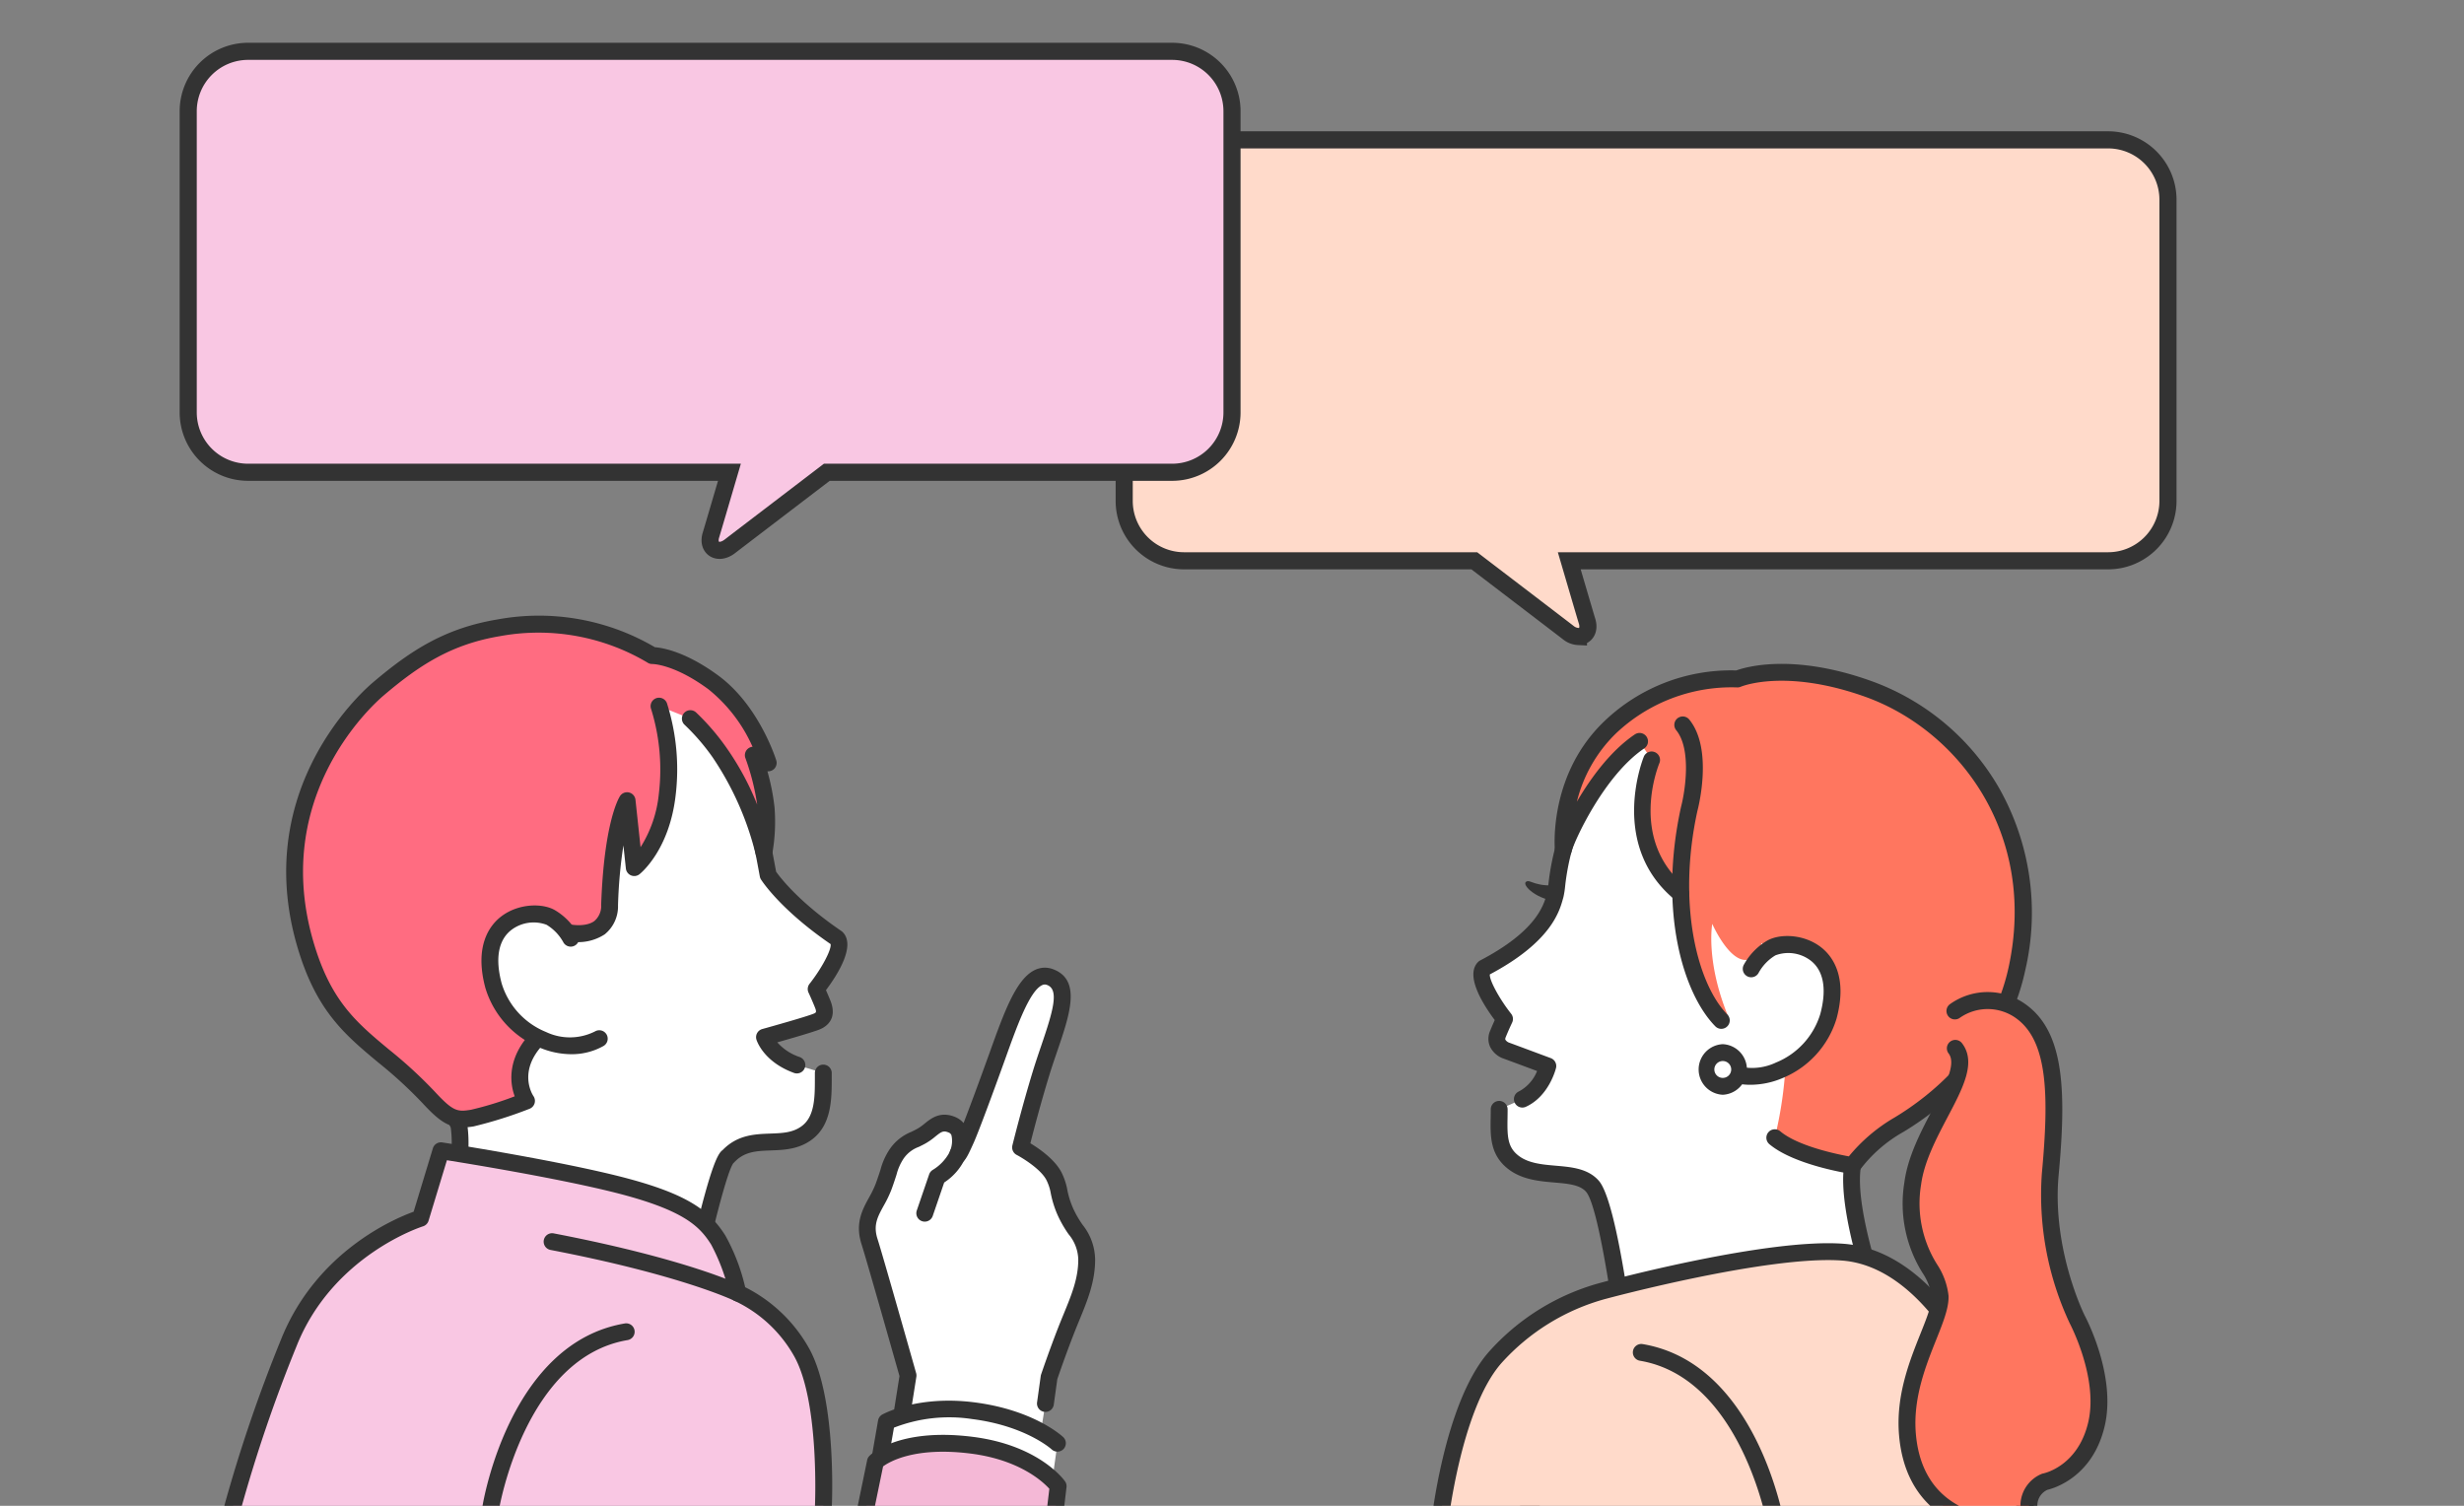
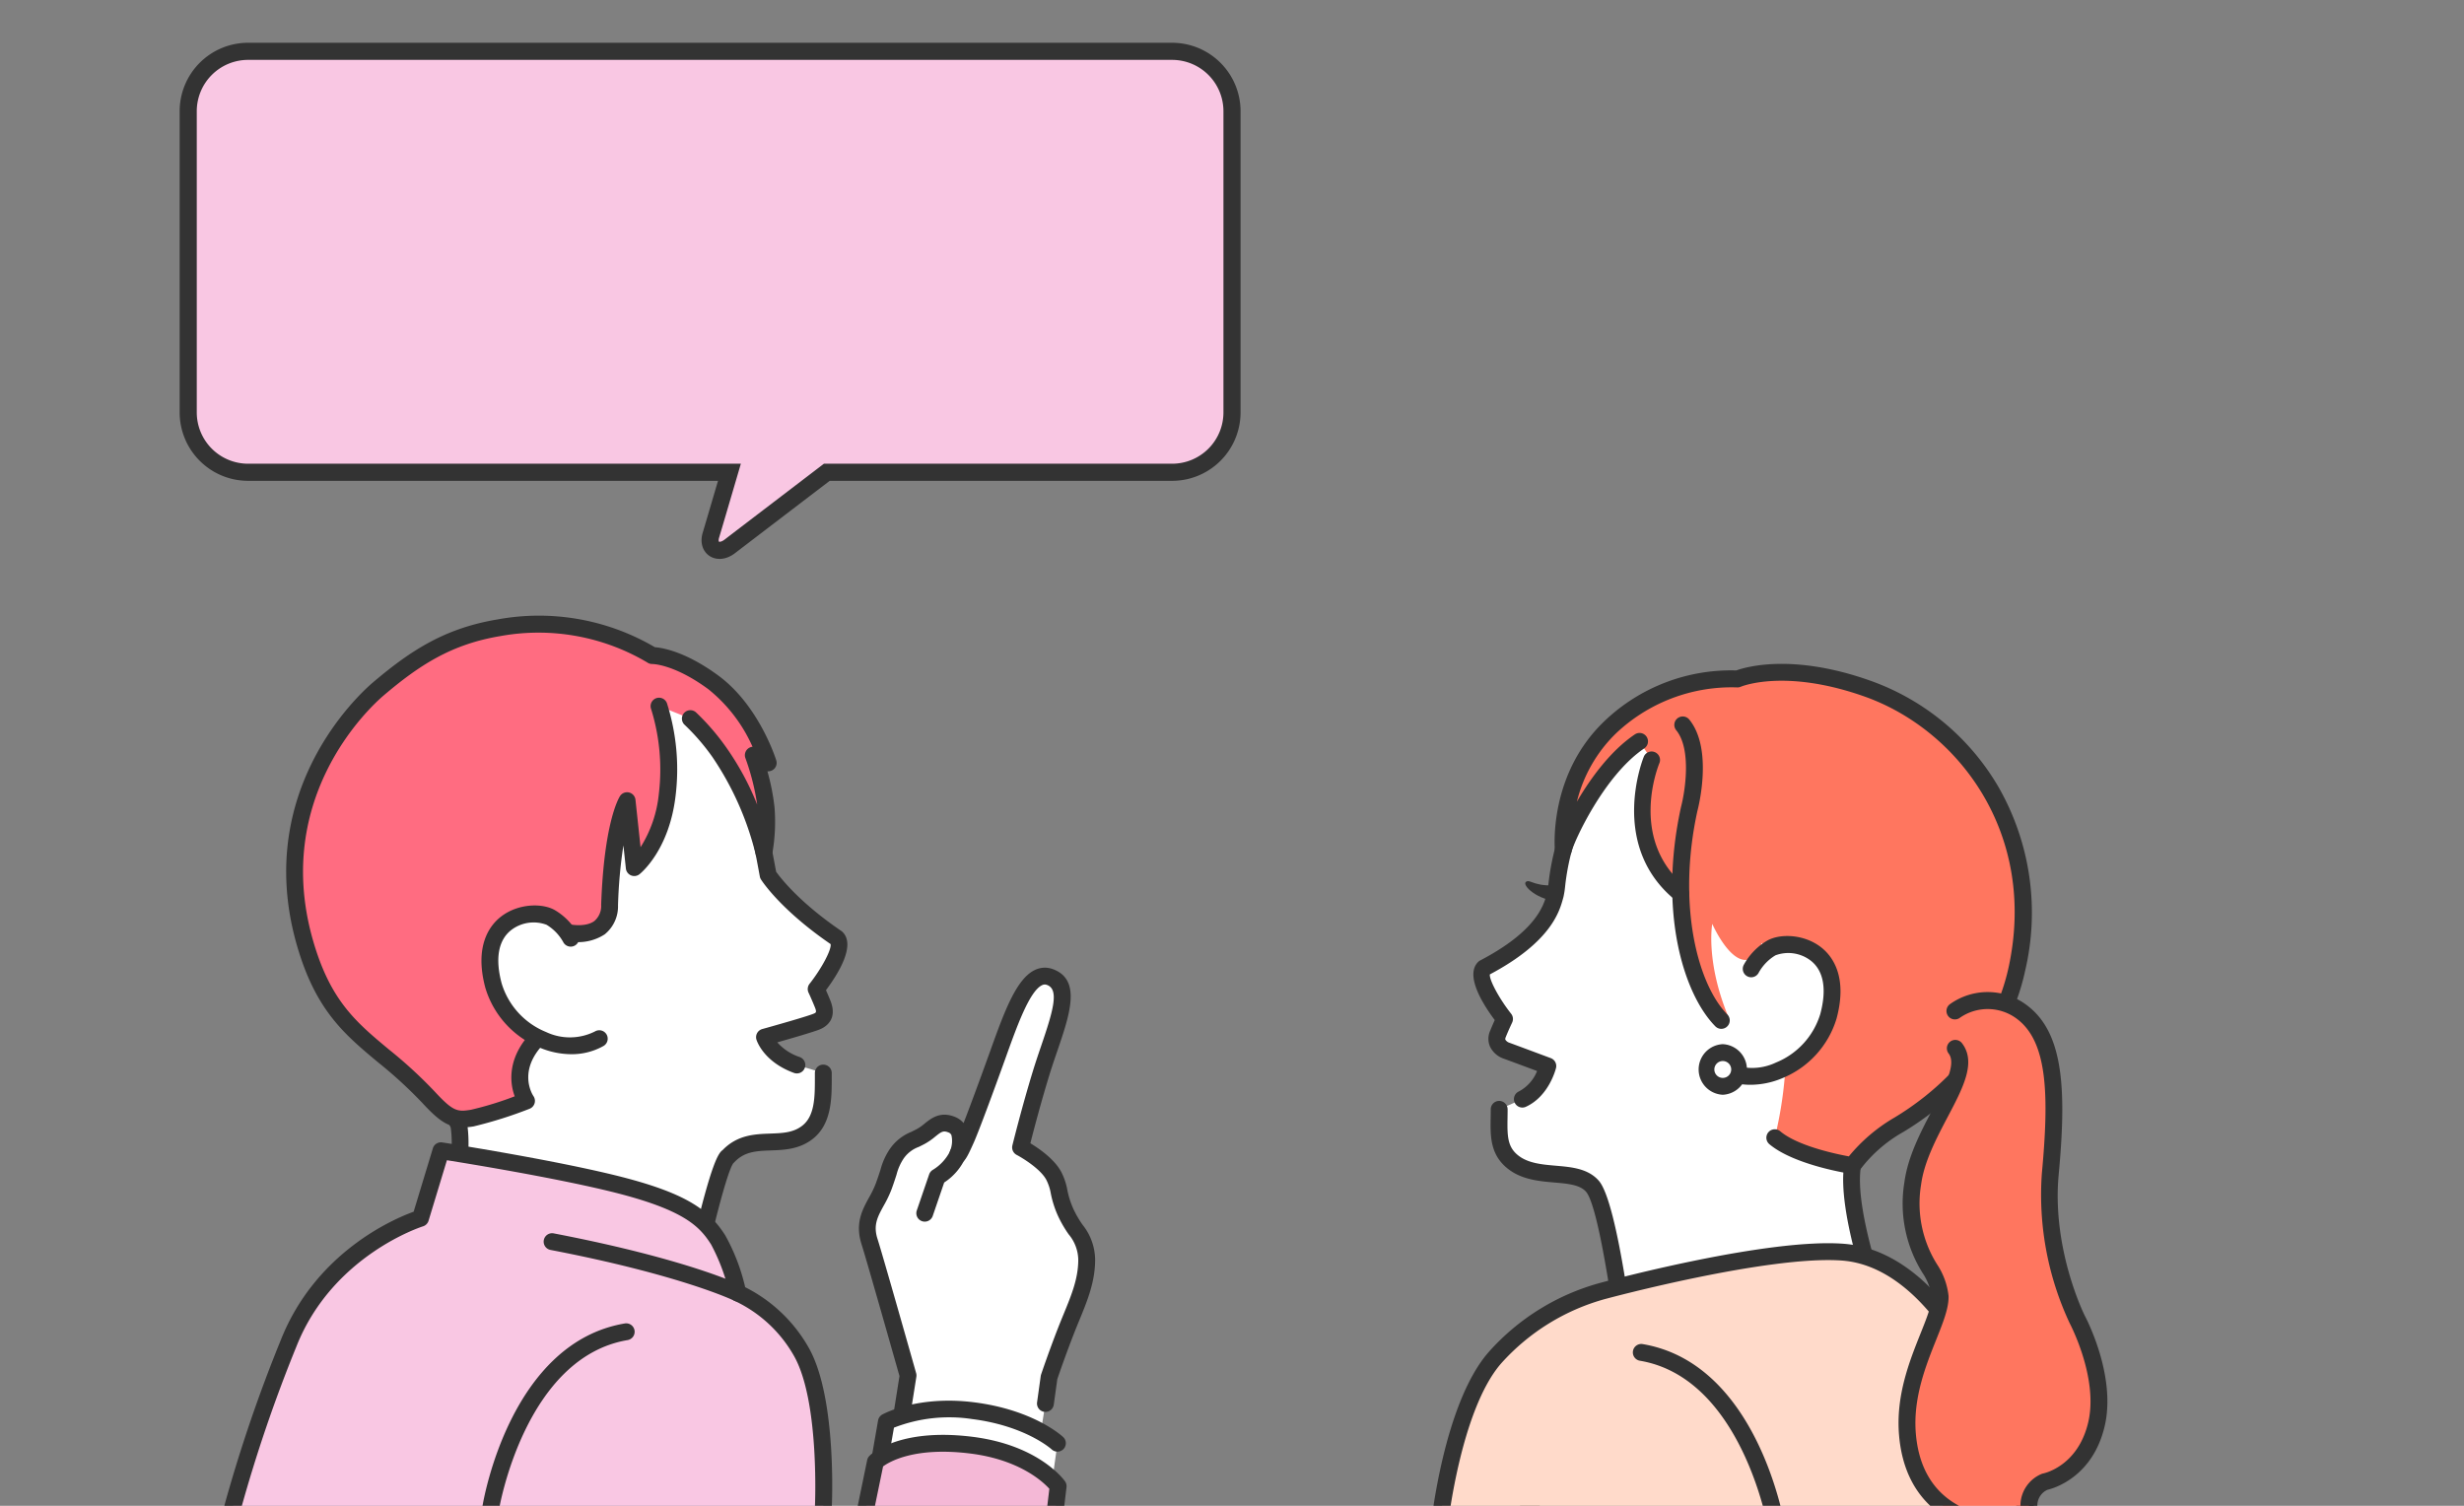
<svg xmlns="http://www.w3.org/2000/svg" width="360" height="220" viewBox="0 0 360 220">
  <rect x="0" y="0" width="360" height="220" fill="#808080" stroke="none" />
  <defs>
    <clipPath id="clip-path">
      <rect id="長方形_45069" data-name="長方形 45069" width="360" height="220" transform="translate(240 1414)" fill="#f8fafc" />
    </clipPath>
  </defs>
  <g id="マスクグループ_239" data-name="マスクグループ 239" transform="translate(-240 -1414)" clip-path="url(#clip-path)">
    <g id="グループ_278974" data-name="グループ 278974">
-       <path id="合体_930" data-name="合体 930" d="M-855.9,656.219c-.8-.621-7.145-5.463-13.7-10.469H-912A8.75,8.75,0,0,1-920.75,637V593A8.75,8.75,0,0,1-912,584.25h135a8.75,8.75,0,0,1,8.75,8.75v44a8.75,8.75,0,0,1-8.75,8.75h-78.725c1.223,4.169,2.36,8.036,2.606,8.844.4,1.309-.255,2.221-1.266,2.221A2.531,2.531,0,0,1-855.9,656.219Z" transform="translate(1325 850.184)" fill="#ffdaca" stroke="#333" stroke-width="2.5" />
      <path id="合体_931" data-name="合体 931" d="M8.751,72.566A8.751,8.751,0,0,1,0,63.815v-44a8.75,8.75,0,0,1,8.751-8.75H59.2C65.914,5.94,72.529.889,73.351.255c1.73-1.336,3.358-.271,2.781,1.625-.253.831-1.446,4.889-2.706,9.186h70.325a8.75,8.75,0,0,1,8.75,8.75v44a8.75,8.75,0,0,1-8.75,8.751Z" transform="translate(420 1494.066) rotate(180)" fill="#f9c7e3" stroke="#333" stroke-width="2.5" />
      <g id="グループ_190" data-name="グループ 190" transform="translate(449 1511)">
        <g id="グループ_179" data-name="グループ 179" transform="translate(8.912 73.864)">
          <path id="パス_354" data-name="パス 354" d="M3417.079,2591.389h0Z" transform="translate(-3416.409 -2591.388)" fill="#fff" />
          <path id="パス_355" data-name="パス 355" d="M3421.4,2616.671h0Zm0,0h0Z" transform="translate(-3419.738 -2610.865)" fill="#333" />
          <path id="パス_356" data-name="パス 356" d="M3418.724,2721.651a1.231,1.231,0,0,1-.972-1.987,11.222,11.222,0,0,0,2.578-7.708,61,61,0,0,1,.328-12.639l.09-.856a5.1,5.1,0,0,0-.06-2.038c-.137-.411-.459-.748-.734-.767-.528-.04-1.121.089-1.53,1.282-.551,1.608-1.49,7.212-1.806,9.236a1.232,1.232,0,0,1-2.435-.38c.048-.306,1.176-7.513,1.91-9.655a3.881,3.881,0,0,1,4.027-2.942,3.452,3.452,0,0,1,2.906,2.448,7.181,7.181,0,0,1,.173,3.069l-.09.861a58.95,58.95,0,0,0-.323,12.175,13.633,13.633,0,0,1-3.087,9.425A1.229,1.229,0,0,1,3418.724,2721.651Z" transform="translate(-3414.167 -2669.808)" fill="#333" />
        </g>
        <g id="グループ_189" data-name="グループ 189" transform="translate(0 0)">
          <g id="グループ_184" data-name="グループ 184" transform="translate(6.272)">
            <g id="グループ_180" data-name="グループ 180" transform="translate(0 1.126)">
              <path id="パス_357" data-name="パス 357" d="M3464.833,2282.924c-13.02-4.275-24.011-4.043-33.055,3.264-7.368,5.954-11.018,15.8-11.683,17.964a54.6,54.6,0,0,0-1.371,7.305c-.45,1.609-1.334,5.955-10.407,10.7-1.635,1.606,2.989,7.461,2.989,7.461s-.453.927-.971,2.205a1.805,1.805,0,0,0,1.3,2.441c1.483.547,5.993,2.229,5.993,2.229s-.859,3.542-3.734,4.843l-3.376,1.483c.013,3.1-.447,5.789,2.063,7.736,3.536,2.744,9.162.7,11.587,3.531,2.891,3.424,5.812,30.911,5.812,30.911l38.093-8.224s-7.176-17.87-5.924-25.734c3.687-6.2,8.653-8.459,13.924-15.715s13.483-26.435,2.815-40.952C3475.11,2289.229,3469.7,2284.522,3464.833,2282.924Z" transform="translate(-3406.751 -2278.864)" fill="#fff" />
              <path id="パス_358" data-name="パス 358" d="M3425.9,2382.037a1.232,1.232,0,0,1-1.225-1.1c-1.114-10.482-3.6-27.962-5.528-30.246-.9-1.049-2.64-1.2-4.656-1.374-2.213-.191-4.721-.408-6.745-1.979-2.646-2.054-2.6-4.8-2.552-7.457.007-.407.014-.823.013-1.247a1.232,1.232,0,1,1,2.464-.01c0,.442-.006.876-.013,1.3-.047,2.663,0,4.23,1.6,5.468,1.449,1.125,3.481,1.3,5.446,1.471,2.339.2,4.758.412,6.32,2.232,2.763,3.273,5.209,23.5,5.954,30.22l35.345-7.63c-1.666-4.39-6.569-18.126-5.47-25.029a1.232,1.232,0,0,1,.157-.436,36.455,36.455,0,0,1,6.905-8.037,53.552,53.552,0,0,0,7.082-7.772c4.4-6.061,13.493-24.972,2.819-39.5-3.878-5.277-9.156-9.6-13.447-11.005-13.64-4.479-23.776-3.509-31.9,3.052-7.816,6.316-11.245,17.258-11.279,17.368a34.232,34.232,0,0,0-1.122,5.768,12.393,12.393,0,0,1-.24,1.509l-.051.183c-.522,1.913-1.737,6.368-10.7,11.125-.119.753,1.331,3.5,3.109,5.752a1.232,1.232,0,0,1,.14,1.3c0,.009-.442.909-.936,2.128-.1.241-.055.336-.042.368a1.124,1.124,0,0,0,.627.454c1.484.548,6,2.231,6,2.231a1.232,1.232,0,0,1,.767,1.445c-.041.168-1.04,4.145-4.424,5.675a1.232,1.232,0,0,1-1.015-2.245,5.778,5.778,0,0,0,2.673-2.99c-1.437-.535-3.844-1.432-4.851-1.8a3.444,3.444,0,0,1-2.027-1.77,2.862,2.862,0,0,1,.012-2.289c.258-.635.5-1.184.68-1.585-1.7-2.272-4.412-6.541-2.419-8.5a1.222,1.222,0,0,1,.293-.213c8.258-4.314,9.294-8.113,9.736-9.735l.055-.2c.04-.142.108-.681.169-1.155a36.907,36.907,0,0,1,1.211-6.18c.147-.478,3.69-11.777,12.086-18.561,8.832-7.136,19.7-8.24,34.213-3.477,4.819,1.583,10.438,6.137,14.663,11.887,11.548,15.716,1.886,35.939-2.811,42.405a56.371,56.371,0,0,1-7.378,8.111,34.586,34.586,0,0,0-6.36,7.3c-1.01,7.561,5.814,24.678,5.884,24.852a1.232,1.232,0,0,1-.883,1.663l-38.094,8.224A1.247,1.247,0,0,1,3425.9,2382.037Z" transform="translate(-3402.674 -2274.675)" fill="#333" />
            </g>
            <path id="パス_359" data-name="パス 359" d="M3469.069,2285.245c-6.231,4.212-11.329,13.976-11.69,15.59a26.054,26.054,0,0,1,7.4-17.645,25.3,25.3,0,0,1,18.621-7.071s6.725-2.931,18.959,1.4c15.164,5.367,26.046,21.4,21.874,40.888-2.541,11.868-8.214,17.278-16.072,22.1-7.59,4.66-7.949,6.7-7.949,6.7s-7.94-1.193-11.363-4.069a58.643,58.643,0,0,0,.44-25.8l-2.382-2.652a2.9,2.9,0,0,1-1.838,2.409c-2.738.787-5.36-5.2-5.36-5.2s-1.006,5.407,2.324,13.521c-8.527-4.831-6.923-17.936-6.923-17.936a19.79,19.79,0,0,1-5.1-7.88c-1.369-3.537.852-11.688.852-11.688Z" transform="translate(-3444.814 -2273.915)" fill="#ff765f" />
            <path id="パス_360" data-name="パス 360" d="M3511.714,2347.413a1.226,1.226,0,0,1-.776-.276c-9.9-8.041-4.666-20.873-4.612-21a1.232,1.232,0,0,1,2.272.952h0c-.19.457-4.56,11.271,3.893,18.137a1.232,1.232,0,0,1-.778,2.188Z" transform="translate(-3481.419 -2312.609)" fill="#333" />
            <path id="パス_361" data-name="パス 361" d="M3497.827,2344.3a1.193,1.193,0,0,1-.181-.014c-.338-.051-8.325-1.279-11.973-4.344a1.232,1.232,0,1,1,1.585-1.887c2.542,2.136,8.044,3.3,10.025,3.668a24.627,24.627,0,0,1,6.692-5.687c5.125-3.088,14.106-10.056,16.671-22.034,4.181-19.533-7.439-34.641-21.081-39.469-11.64-4.12-17.992-1.458-18.055-1.431a1.231,1.231,0,0,1-.609.1,24.583,24.583,0,0,0-17.653,6.734,20.9,20.9,0,0,0-5.7,9.963c2.034-3.479,4.943-7.445,8.454-9.818a1.232,1.232,0,1,1,1.38,2.041c-5.965,4.033-10.33,13.811-10.615,15.088a1.232,1.232,0,0,1-2.429-.156c-.041-.45-.914-11.115,7.211-18.9a26.761,26.761,0,0,1,19.287-7.429c1.5-.539,8.307-2.5,19.556,1.486a35.374,35.374,0,0,1,18.844,15.7,36.982,36.982,0,0,1,3.823,26.612c-2.759,12.886-12.341,20.335-17.808,23.629a20.511,20.511,0,0,0-6.377,5.58A1.241,1.241,0,0,1,3497.827,2344.3Z" transform="translate(-3442.432 -2269.772)" fill="#333" />
            <path id="パス_362" data-name="パス 362" d="M3536.312,2348.921a1.227,1.227,0,0,1-.88-.37c-4.738-4.833-8.326-16.928-5.006-32.062.581-2.2,1.563-8.387-.691-11.181a1.232,1.232,0,1,1,1.917-1.547c3.5,4.338,1.265,12.944,1.168,13.309-2.972,13.553-.054,25.242,4.371,29.756a1.232,1.232,0,0,1-.88,2.094Z" transform="translate(-3500.091 -2295.603)" fill="#333" />
            <g id="グループ_183" data-name="グループ 183" transform="translate(32.737 39.757)">
              <g id="グループ_181" data-name="グループ 181" transform="translate(2.464)">
                <path id="パス_363" data-name="パス 363" d="M3568.375,2448.785a7.959,7.959,0,0,0-2.91,3.025l-4.159,14.691c5.544,3.134,13.7-1.276,15.435-7.759C3579.471,2448.558,3570.937,2447.286,3568.375,2448.785Z" transform="translate(-3560.075 -2447.027)" fill="#fff" />
                <path id="パス_364" data-name="パス 364" d="M3561.246,2464.614a9.453,9.453,0,0,1-4.678-1.187,1.232,1.232,0,0,1,1.213-2.145,8.136,8.136,0,0,0,7.159.085,11.15,11.15,0,0,0,6.48-7.091c.981-3.66.484-6.369-1.438-7.834a5.391,5.391,0,0,0-5.116-.74,6.781,6.781,0,0,0-2.425,2.5,1.232,1.232,0,1,1-2.215-1.079,9.225,9.225,0,0,1,3.4-3.548c1.813-1.062,5.332-1.017,7.855.907,1.588,1.211,4,4.175,2.324,10.431a13.662,13.662,0,0,1-7.907,8.726A12.041,12.041,0,0,1,3561.246,2464.614Z" transform="translate(-3555.942 -2442.881)" fill="#333" />
              </g>
              <g id="グループ_182" data-name="グループ 182" transform="translate(0 15.8)">
                <path id="パス_365" data-name="パス 365" d="M3555.507,2519.5a2.464,2.464,0,1,1-2.462-2.465A2.464,2.464,0,0,1,3555.507,2519.5Z" transform="translate(-3549.347 -2515.807)" fill="#fff" />
                <path id="パス_366" data-name="パス 366" d="M3548.911,2519.067h0a3.7,3.7,0,0,1,0-7.392h0a3.7,3.7,0,0,1,0,7.392Zm0-4.928a1.232,1.232,0,0,0,0,2.464h0a1.232,1.232,0,0,0,1.232-1.231h0a1.231,1.231,0,0,0-1.231-1.233Z" transform="translate(-3545.215 -2511.675)" fill="#333" />
              </g>
            </g>
          </g>
          <g id="グループ_185" data-name="グループ 185" transform="translate(13.842 31.737)">
            <path id="パス_367" data-name="パス 367" d="M3435.767,2408.044c-.739.487,1.762,2.778,4.682,2.825l.829-2.4C3436.961,2409,3436.417,2407.615,3435.767,2408.044Z" transform="translate(-3435.635 -2407.96)" fill="#333" />
          </g>
          <g id="グループ_187" data-name="グループ 187" transform="translate(0 84.64)">
            <g id="グループ_186" data-name="グループ 186">
              <path id="パス_368" data-name="パス 368" d="M3439.725,2643.744c-11.049-.826-34.818,5.6-34.818,5.6a32.571,32.571,0,0,0-16.057,9.885c-6.3,7.286-8.122,24.866-8.122,24.866H3467.1C3461.626,2658.117,3450.774,2644.57,3439.725,2643.744Z" transform="translate(-3379.496 -2642.439)" fill="#ffdaca" />
              <path id="パス_369" data-name="パス 369" d="M3462.969,2681.194a1.232,1.232,0,0,1-1.2-.978c-4.943-23.446-15.006-38.533-26.263-39.375-10.711-.8-34.169,5.495-34.4,5.558l-.062.015a31.615,31.615,0,0,0-15.385,9.486c-5.974,6.913-7.811,24.017-7.829,24.188a1.232,1.232,0,1,1-2.45-.254c.076-.734,1.939-18.052,8.415-25.545a33.585,33.585,0,0,1,16.7-10.276c1.328-.358,24.162-6.454,35.2-5.629,12.584.94,23.235,16.388,28.491,41.323a1.234,1.234,0,0,1-1.207,1.486Z" transform="translate(-3375.364 -2638.308)" fill="#333" />
            </g>
            <path id="パス_370" data-name="パス 370" d="M3525.118,2730.564a1.233,1.233,0,0,1-1.214-1.032c-.037-.221-3.823-22.166-18.775-24.687a1.232,1.232,0,0,1,.41-2.43c16.692,2.815,20.637,25.743,20.8,26.718a1.232,1.232,0,0,1-1.016,1.415A1.257,1.257,0,0,1,3525.118,2730.564Z" transform="translate(-3474.535 -2687.678)" fill="#333" />
          </g>
          <g id="グループ_188" data-name="グループ 188" transform="translate(68.384 47.941)">
            <path id="パス_371" data-name="パス 371" d="M3699.416,2509.2c1.063-11.4.919-19.677-3.954-23.517a8.31,8.31,0,0,0-9.98-.3l.073,5.467c2.943,3.862-5.154,11.668-6.226,19.724-1.31,9.847,3.865,12.608,4,16.469s-5.528,11.309-4.773,20.208c1.393,16.433,19.831,13.461,19.831,13.461a3.419,3.419,0,0,1-2.083-3.351,3.8,3.8,0,0,1,2.308-3.2s5.851-1.112,7.559-8.43c1.629-6.982-2.817-15.287-2.817-15.287A43.337,43.337,0,0,1,3699.416,2509.2Z" transform="translate(-3677.254 -2482.611)" fill="#ff765f" />
            <path id="パス_372" data-name="パス 372" d="M3690.991,2558.062c-3.306,0-8.348-.591-12.271-3.657-3.256-2.544-5.115-6.294-5.527-11.148-.489-5.77,1.522-10.805,3.137-14.851.9-2.25,1.675-4.194,1.632-5.418a8.426,8.426,0,0,0-1.363-3.478,19.11,19.11,0,0,1-2.626-13.2c.505-3.8,2.433-7.449,4.133-10.674,1.8-3.4,3.492-6.62,2.333-8.142a1.232,1.232,0,1,1,1.96-1.493c2.113,2.773.154,6.485-2.114,10.784-1.6,3.042-3.424,6.489-3.87,9.848a16.745,16.745,0,0,0,2.343,11.685,10.365,10.365,0,0,1,1.666,4.579c.061,1.743-.763,3.806-1.806,6.418-1.519,3.8-3.41,8.54-2.971,13.729.351,4.137,1.891,7.3,4.579,9.406,3.511,2.749,8.277,3.177,11.2,3.128a4.716,4.716,0,0,1-.487-2.373,5.03,5.03,0,0,1,3.089-4.29,1.243,1.243,0,0,1,.22-.063c.2-.041,5.1-1.1,6.589-7.5,1.506-6.456-2.661-14.347-2.7-14.426a44.175,44.175,0,0,1-4.078-21.941c1.056-11.321.84-19.024-3.49-22.435a7.1,7.1,0,0,0-8.479-.283,1.232,1.232,0,0,1-1.476-1.973,9.483,9.483,0,0,1,11.48.321c5.207,4.1,5.551,12.454,4.419,24.6-1.015,10.89,3.762,20.478,3.81,20.573.178.332,4.633,8.775,2.918,16.125-1.73,7.416-7.338,9.08-8.373,9.326a2.52,2.52,0,0,0-1.463,2.074,2.166,2.166,0,0,0,1.285,2.143,1.232,1.232,0,0,1-.237,2.37A23.525,23.525,0,0,1,3690.991,2558.062Z" transform="translate(-3673.118 -2478.513)" fill="#333" />
          </g>
        </g>
      </g>
      <g id="グループ_204" data-name="グループ 204" transform="translate(272.747 1504)">
        <g id="グループ_198" data-name="グループ 198" transform="translate(0 0)">
          <g id="グループ_195" data-name="グループ 195" transform="translate(9.066)">
            <g id="グループ_194" data-name="グループ 194">
              <g id="グループ_191" data-name="グループ 191" transform="translate(3.408 3.75)">
                <path id="パス_373" data-name="パス 373" d="M2809.391,2314.1c-7.38-5.021-10.009-9.207-10.009-9.207s-1.205-6.6-1.77-8.793-4.314-12.011-11.682-17.965c-9.044-7.308-20.035-7.539-33.054-3.264-4.867,1.6-10.278,6.306-14.055,11.447-10.667,14.516-2.456,33.7,2.815,40.951s9.316,6.912,12.561,14.184c1.252,7.864-4.139,21.147-4.139,21.147l36.947,7.963s4.767-23.426,6.537-24.532c3.411-3.659,8.051-.787,11.586-3.532,2.51-1.948,2.311-5.569,2.324-8.667l-3.885-1.178c-3.934-1.439-4.715-4.061-4.715-4.061s6.337-1.753,7.62-2.281c1.177-.484,1.375-1.337.857-2.615s-.926-2.135-.926-2.135S2811.027,2315.706,2809.391,2314.1Z" transform="translate(-2732.375 -2270.811)" fill="#fff" />
                <path id="パス_374" data-name="パス 374" d="M2782.821,2367.607a1.227,1.227,0,0,1-.259-.028l-36.947-7.964a1.232,1.232,0,0,1-.882-1.667c.052-.129,5.174-12.877,4.088-20.332-1.67-3.673-3.507-5.183-5.824-7.088a33.436,33.436,0,0,1-6.541-6.724c-4.7-6.466-14.36-26.689-2.811-42.4,4.225-5.75,9.844-10.305,14.663-11.888,14.51-4.764,25.381-3.66,34.213,3.477,7.66,6.19,11.494,16.258,12.1,18.615.512,1.987,1.51,7.366,1.742,8.623.586.83,3.344,4.453,9.537,8.666a1.267,1.267,0,0,1,.17.14c1.994,1.959-.719,6.233-2.424,8.5.168.379.391.9.639,1.508,1.126,2.776-.695,3.875-1.53,4.218-.947.39-4.222,1.334-6.221,1.9a7.567,7.567,0,0,0,3.271,2.147,1.232,1.232,0,1,1-.846,2.314c-4.464-1.633-5.433-4.735-5.472-4.866a1.233,1.233,0,0,1,.852-1.539c1.743-.482,6.483-1.824,7.479-2.233.392-.161.51-.209.184-1.013-.5-1.225-.894-2.061-.9-2.069a1.233,1.233,0,0,1,.146-1.292c1.787-2.267,3.243-5.029,3.075-5.807-7.365-5.051-10.06-9.265-10.172-9.443a1.226,1.226,0,0,1-.168-.434c-.012-.066-1.2-6.583-1.751-8.707-.53-2.058-4.2-11.607-11.264-17.314-8.12-6.561-18.255-7.531-31.9-3.052-4.291,1.409-9.569,5.729-13.447,11.006-10.674,14.525-1.584,33.436,2.819,39.5a30.909,30.909,0,0,0,6.112,6.268,19.961,19.961,0,0,1,6.578,8.138,1.231,1.231,0,0,1,.091.308c1.064,6.684-2.335,16.784-3.69,20.44l34.326,7.4c.426-2.038,1.34-6.337,2.36-10.668,2.723-11.552,3.718-12.909,4.336-13.35,2.159-2.231,4.7-2.324,6.955-2.406,1.8-.065,3.351-.122,4.672-1.147,1.851-1.437,1.849-4.271,1.847-7.013v-.686a1.217,1.217,0,0,1,1.237-1.227,1.232,1.232,0,0,1,1.227,1.237v.674c0,3.023,0,6.784-2.8,8.961-1.949,1.512-4.15,1.593-6.093,1.664-2.072.076-3.861.14-5.347,1.735a1.21,1.21,0,0,1-.135.125c-1.074,1.432-3.932,13.179-6.1,23.813a1.231,1.231,0,0,1-1.207.986Zm7.191-24.72h0Z" transform="translate(-2728.191 -2266.622)" fill="#333" />
              </g>
              <g id="グループ_192" data-name="グループ 192">
                <path id="パス_375" data-name="パス 375" d="M2779.954,2264.141c-5.521-4.061-8.943-3.924-8.943-3.924s-8.943-6.3-22.4-4.058c-7.6,1.265-12.457,4.559-17.613,8.94a35.98,35.98,0,0,0-10.174,38.829c3.838,11.514,10.346,13.063,17.552,20.862,2.806,3.038,3.833,3.412,6.365,3a62.314,62.314,0,0,0,7.914-2.507s-3.086-4.368,1.682-9.246c4.016-4.108-.218-11.155-.218-11.155.153-.135,4.445-4.228,4.445-4.228s6.041,1.483,6.231-3.983c.411-11.818,2.556-15.254,2.556-15.254l1.049,9.779s3.924-3.082,4.814-10.631a30.906,30.906,0,0,0-1.194-12.958l4.574,1.823a32.382,32.382,0,0,1,4.239,4.913,44.871,44.871,0,0,1,6.51,14.664,25.785,25.785,0,0,0,.327-6.457,34.351,34.351,0,0,0-1.872-7.783l2.172,1.135S2785.6,2268.3,2779.954,2264.141Z" transform="translate(-2717.536 -2254.441)" fill="#ff6c81" />
                <path id="パス_376" data-name="パス 376" d="M2739.117,2325.011c-2.045,0-3.42-.919-5.834-3.533a64.141,64.141,0,0,0-6.473-5.947c-4.621-3.847-8.613-7.17-11.343-15.362-7.877-23.631,8.636-38.536,10.545-40.157,5.591-4.75,10.587-7.948,18.208-9.216a33.449,33.449,0,0,1,23,4.057c1.17.091,4.545.667,9.277,4.147,5.907,4.345,8.356,12.064,8.458,12.39a1.233,1.233,0,0,1-1.293,1.592,32.449,32.449,0,0,1,1.042,5.3,26.839,26.839,0,0,1-.343,6.814,1.232,1.232,0,0,1-2.413.032,43.976,43.976,0,0,0-6.306-14.207,31.5,31.5,0,0,0-4.074-4.726,1.232,1.232,0,0,1,1.667-1.815,33.9,33.9,0,0,1,4.4,5.1,40.383,40.383,0,0,1,4.531,8.366,34.067,34.067,0,0,0-1.714-6.776,1.233,1.233,0,0,1,1.036-1.671,22.41,22.41,0,0,0-6.456-8.408c-5.018-3.691-8.151-3.678-8.179-3.685a1.224,1.224,0,0,1-.743-.224,31.162,31.162,0,0,0-21.492-3.85c-7.062,1.175-11.747,4.186-17.018,8.664-1.779,1.511-17.169,15.4-9.8,37.5,2.509,7.526,6.072,10.492,10.582,14.247a66.029,66.029,0,0,1,6.706,6.169c2.681,2.9,3.3,2.939,5.263,2.621a47.84,47.84,0,0,0,6.39-1.965c-.836-2.236-.951-5.879,2.523-9.433,3.3-3.374-.357-9.6-.394-9.66a1.234,1.234,0,0,1,.239-1.554c.161-.147,2.728-2.593,4.413-4.2a1.233,1.233,0,0,1,1.144-.305c.656.157,2.613.379,3.727-.47a2.893,2.893,0,0,0,.979-2.36c.41-11.806,2.5-15.483,2.742-15.863a1.232,1.232,0,0,1,2.27.521l.743,6.927a17.864,17.864,0,0,0,2.671-7.793,29.809,29.809,0,0,0-1.128-12.392,1.232,1.232,0,0,1,2.315-.845,31.934,31.934,0,0,1,1.26,13.525c-.939,7.967-5.1,11.317-5.276,11.456a1.232,1.232,0,0,1-1.986-.837l-.362-3.377a70.635,70.635,0,0,0-.787,8.763,5.25,5.25,0,0,1-1.96,4.244,7.113,7.113,0,0,1-5.1,1.018c-.9.862-2.421,2.308-3.314,3.156,1.081,2.189,3.328,7.921-.43,11.766-3.955,4.045-1.652,7.535-1.552,7.682a1.238,1.238,0,0,1-.571,1.853,62.134,62.134,0,0,1-8.158,2.573A10.24,10.24,0,0,1,2739.117,2325.011Z" transform="translate(-2713.352 -2250.293)" fill="#333" />
              </g>
              <g id="グループ_193" data-name="グループ 193" transform="translate(28.529 42.291)">
                <path id="パス_377" data-name="パス 377" d="M2851.81,2440.335c-2.561-1.5-11.1-.228-8.366,9.957,1.737,6.483,9.891,10.894,15.435,7.759l-4.159-14.691A7.96,7.96,0,0,0,2851.81,2440.335Z" transform="translate(-2841.685 -2438.578)" fill="#fff" />
                <path id="パス_378" data-name="パス 378" d="M2850.694,2456.165a12.035,12.035,0,0,1-4.647-.974,13.662,13.662,0,0,1-7.907-8.725c-1.676-6.256.736-9.221,2.324-10.431,2.523-1.924,6.042-1.969,7.855-.907a9.223,9.223,0,0,1,3.4,3.548,1.232,1.232,0,0,1-2.213,1.084,6.805,6.805,0,0,0-2.427-2.506,5.393,5.393,0,0,0-5.117.74c-1.921,1.465-2.418,4.174-1.437,7.834a11.15,11.15,0,0,0,6.479,7.091,8.138,8.138,0,0,0,7.159-.085,1.232,1.232,0,1,1,1.212,2.145A9.452,9.452,0,0,1,2850.694,2456.165Z" transform="translate(-2837.571 -2434.433)" fill="#333" />
              </g>
            </g>
          </g>
          <g id="グループ_197" data-name="グループ 197" transform="translate(0 76.898)">
            <g id="グループ_196" data-name="グループ 196">
              <path id="パス_379" data-name="パス 379" d="M2753.079,2611.286a29.994,29.994,0,0,0-2.872-7.753c-2.081-3.286-4.9-5.776-16.044-8.437-9.934-2.373-24.473-4.612-24.473-4.612l-2.994,9.867s-13.683,4.177-19.259,18.244a213.72,213.72,0,0,0-8.195,24.036h86.313s.764-15.454-3.1-22.577A20.625,20.625,0,0,0,2753.079,2611.286Z" transform="translate(-2678.01 -2589.251)" fill="#f9c7e3" />
              <path id="パス_380" data-name="パス 380" d="M2675.109,2639.729a1.232,1.232,0,0,1-1.2-1.532,217.494,217.494,0,0,1,8.244-24.19c5.1-12.87,16.553-17.72,19.409-18.752l2.811-9.263a1.231,1.231,0,0,1,1.366-.86c.146.022,14.7,2.275,24.572,4.632,11.009,2.629,14.4,5.184,16.8,8.977a28.964,28.964,0,0,1,2.891,7.541,22.016,22.016,0,0,1,9.4,9.051c3.985,7.341,3.282,22.58,3.25,23.225a1.232,1.232,0,1,1-2.461-.122c.007-.151.7-15.193-2.954-21.928a19.434,19.434,0,0,0-8.751-8.213,1.232,1.232,0,0,1-.742-.877,28.939,28.939,0,0,0-2.71-7.359c-1.733-2.737-4.08-5.221-15.289-7.9-8.234-1.967-19.8-3.865-23.32-4.427l-2.683,8.841a1.233,1.233,0,0,1-.819.821c-.13.04-13.193,4.2-18.473,17.519a215.236,215.236,0,0,0-8.145,23.882A1.232,1.232,0,0,1,2675.109,2639.729Z" transform="translate(-2673.876 -2585.117)" fill="#333" />
            </g>
            <path id="パス_381" data-name="パス 381" d="M2905.612,2652.943a1.23,1.23,0,0,1-.545-.128c-.074-.036-7.744-3.741-26.816-7.413a1.232,1.232,0,1,1,.466-2.419c19.469,3.747,27.126,7.467,27.442,7.623a1.232,1.232,0,0,1-.547,2.337Z" transform="translate(-2830.543 -2629.676)" fill="#333" />
            <path id="パス_382" data-name="パス 382" d="M2839.357,2728.43a1.2,1.2,0,0,1-.2-.016,1.232,1.232,0,0,1-1.016-1.415c.16-.975,4.1-23.9,20.8-26.717a1.232,1.232,0,0,1,.41,2.43c-14.974,2.525-18.739,24.465-18.775,24.686A1.232,1.232,0,0,1,2839.357,2728.43Z" transform="translate(-2800.401 -2673.819)" fill="#333" />
          </g>
        </g>
        <g id="グループ_203" data-name="グループ 203" transform="translate(92.542 51.383)">
          <g id="グループ_199" data-name="グループ 199" transform="translate(0.201)">
            <path id="パス_383" data-name="パス 383" d="M3110.313,2508.611c-1.163-2.259-4.868-4.2-4.868-4.2s1.327-5.417,3.011-10.905c1.988-6.478,5.051-12.6,1.283-13.985-3.2-1.175-5.417,5.2-7.716,11.6-1.917,5.337-3.931,10.727-4.551,12.1-1.363,3.026-1.189,2.159-1.189,2.159s1.37-3.4-.925-4.3c-2.088-.821-2.81.856-4.517,1.745s-2.494,1.1-3.453,2.455-.955,2.1-1.957,4.846-3.182,4.469-2.079,7.987c.749,2.3,5.649,19.622,5.649,19.622l-2.526,15.959,20.689.051,1.906-11.947.531-3.821s1.1-3.256,2.49-6.828c1.443-3.7,3.018-6.707,3.005-10.368-.01-3.038-1.753-4.005-3.005-6.742S3111.26,2510.448,3110.313,2508.611Z" transform="translate(-3081.82 -2478.153)" fill="#fff" />
            <path id="パス_384" data-name="パス 384" d="M3103.04,2550.851h0l-20.689-.05a1.232,1.232,0,0,1-1.214-1.425l2.484-15.691c-.616-2.174-4.879-17.218-5.561-19.315-.945-3.013.148-5.005,1.111-6.764a14.725,14.725,0,0,0,.981-2.027c.313-.857.525-1.516.7-2.057a9.857,9.857,0,0,1,1.407-3.078,6.932,6.932,0,0,1,3.1-2.438c.24-.119.5-.249.789-.4a7.154,7.154,0,0,0,1.153-.809c.958-.769,2.269-1.822,4.385-.99a3.242,3.242,0,0,1,1.3.915c.887-2.279,2.3-6.1,3.755-10.142l.13-.362c2.038-5.678,3.8-10.581,6.555-11.869a3.332,3.332,0,0,1,2.615-.11c4.2,1.541,2.464,6.611.632,11.979-.392,1.147-.8,2.333-1.162,3.523-1.254,4.085-2.319,8.174-2.767,9.936,1.273.77,3.567,2.35,4.541,4.24a9.37,9.37,0,0,1,.861,2.574,12.361,12.361,0,0,0,.944,2.908,15.119,15.119,0,0,0,1.3,2.211,8.281,8.281,0,0,1,1.816,5.039c.011,3.239-1.115,5.979-2.306,8.88-.258.63-.523,1.274-.783,1.94-1.228,3.144-2.233,6.073-2.434,6.665l-.515,3.706a1.232,1.232,0,1,1-2.44-.339l.531-3.821a1.231,1.231,0,0,1,.053-.224c.011-.033,1.122-3.326,2.51-6.883.266-.68.536-1.337.8-1.979,1.143-2.783,2.131-5.187,2.121-7.936a5.932,5.932,0,0,0-1.4-3.673,17.344,17.344,0,0,1-1.5-2.561,14.844,14.844,0,0,1-1.112-3.414,6.932,6.932,0,0,0-.643-1.964c-.8-1.561-3.409-3.178-4.345-3.67a1.233,1.233,0,0,1-.625-1.384c.013-.055,1.355-5.515,3.03-10.974.377-1.227.788-2.432,1.185-3.6,1.733-5.077,2.655-8.207.851-8.87a.867.867,0,0,0-.723.029c-1.828.854-3.662,5.962-5.279,10.469l-.13.362c-1.769,4.926-3.913,10.7-4.587,12.193-1.088,2.416-1.5,3.319-2.679,2.94a1.278,1.278,0,0,1-.84-1.53,1.221,1.221,0,0,1,.065-.218,3.792,3.792,0,0,0,.2-2.3.714.714,0,0,0-.435-.4c-.754-.3-1.024-.117-1.939.618a9.271,9.271,0,0,1-1.558,1.073c-.3.157-.576.294-.828.419a4.618,4.618,0,0,0-2.187,1.653,7.547,7.547,0,0,0-1.076,2.416c-.18.555-.4,1.246-.73,2.143a16.887,16.887,0,0,1-1.135,2.367c-.9,1.643-1.552,2.831-.925,4.829.743,2.284,5.458,18.947,5.659,19.655a1.228,1.228,0,0,1,.031.528l-2.3,14.538,19.25.047a1.232,1.232,0,0,1,0,2.464Z" transform="translate(-3077.694 -2474.024)" fill="#333" />
          </g>
          <path id="パス_385" data-name="パス 385" d="M3115.455,2598.343a1.232,1.232,0,0,1-1.166-1.631l1.807-5.276a1.235,1.235,0,0,1,.507-.642,6.689,6.689,0,0,0,2.517-2.681,1.232,1.232,0,1,1,2.355.724,8.48,8.48,0,0,1-3.182,3.788l-1.674,4.886A1.233,1.233,0,0,1,3115.455,2598.343Z" transform="translate(-3105.632 -2561.239)" fill="#333" />
          <g id="グループ_202" data-name="グループ 202" transform="translate(0 63.263)">
            <g id="グループ_200" data-name="グループ 200" transform="translate(1.307)">
              <path id="パス_386" data-name="パス 386" d="M3089.553,2756.721l-1.679,9.635,25.712.349.962-6.866s-3.92-3.7-12.334-4.761C3094.286,2754.074,3089.553,2756.721,3089.553,2756.721Z" transform="translate(-3086.642 -2753.618)" fill="#fff" />
              <path id="パス_387" data-name="パス 387" d="M3109.455,2763.8h-.017l-25.713-.349a1.232,1.232,0,0,1-1.2-1.444l1.679-9.635a1.232,1.232,0,0,1,.612-.864c.208-.116,5.181-2.833,13.418-1.789,8.711,1.1,12.852,4.924,13.024,5.087a1.232,1.232,0,0,1-1.69,1.793c-.033-.031-3.791-3.441-11.644-4.435a22.254,22.254,0,0,0-11.4,1.26l-1.322,7.583,24.267.329a1.232,1.232,0,0,1-.016,2.464Z" transform="translate(-3082.51 -2749.483)" fill="#333" />
            </g>
            <g id="グループ_201" data-name="グループ 201" transform="translate(0 4.998)">
              <path id="パス_388" data-name="パス 388" d="M3097.543,2776.869c-10.343-1.279-13.977,2.437-13.977,2.437l-1.381,6.7h27.7l.374-3.133S3106.869,2778.022,3097.543,2776.869Z" transform="translate(-3080.953 -2775.37)" fill="#f4b8d6" />
              <path id="パス_389" data-name="パス 389" d="M3078.054,2783.11a1.233,1.233,0,0,1-1.208-1.481l1.381-6.7a1.23,1.23,0,0,1,.326-.613c.166-.17,4.184-4.137,15.009-2.8,9.758,1.206,13.426,6.3,13.577,6.518a1.235,1.235,0,0,1,.214.852l-.373,3.133a1.232,1.232,0,0,1-2.447-.292l.311-2.609c-.944-1.044-4.387-4.266-11.585-5.156-8.066-1-11.764,1.192-12.706,1.886l-1.294,6.275A1.232,1.232,0,0,1,3078.054,2783.11Z" transform="translate(-3076.82 -2771.245)" fill="#333" />
            </g>
          </g>
        </g>
      </g>
    </g>
  </g>
</svg>